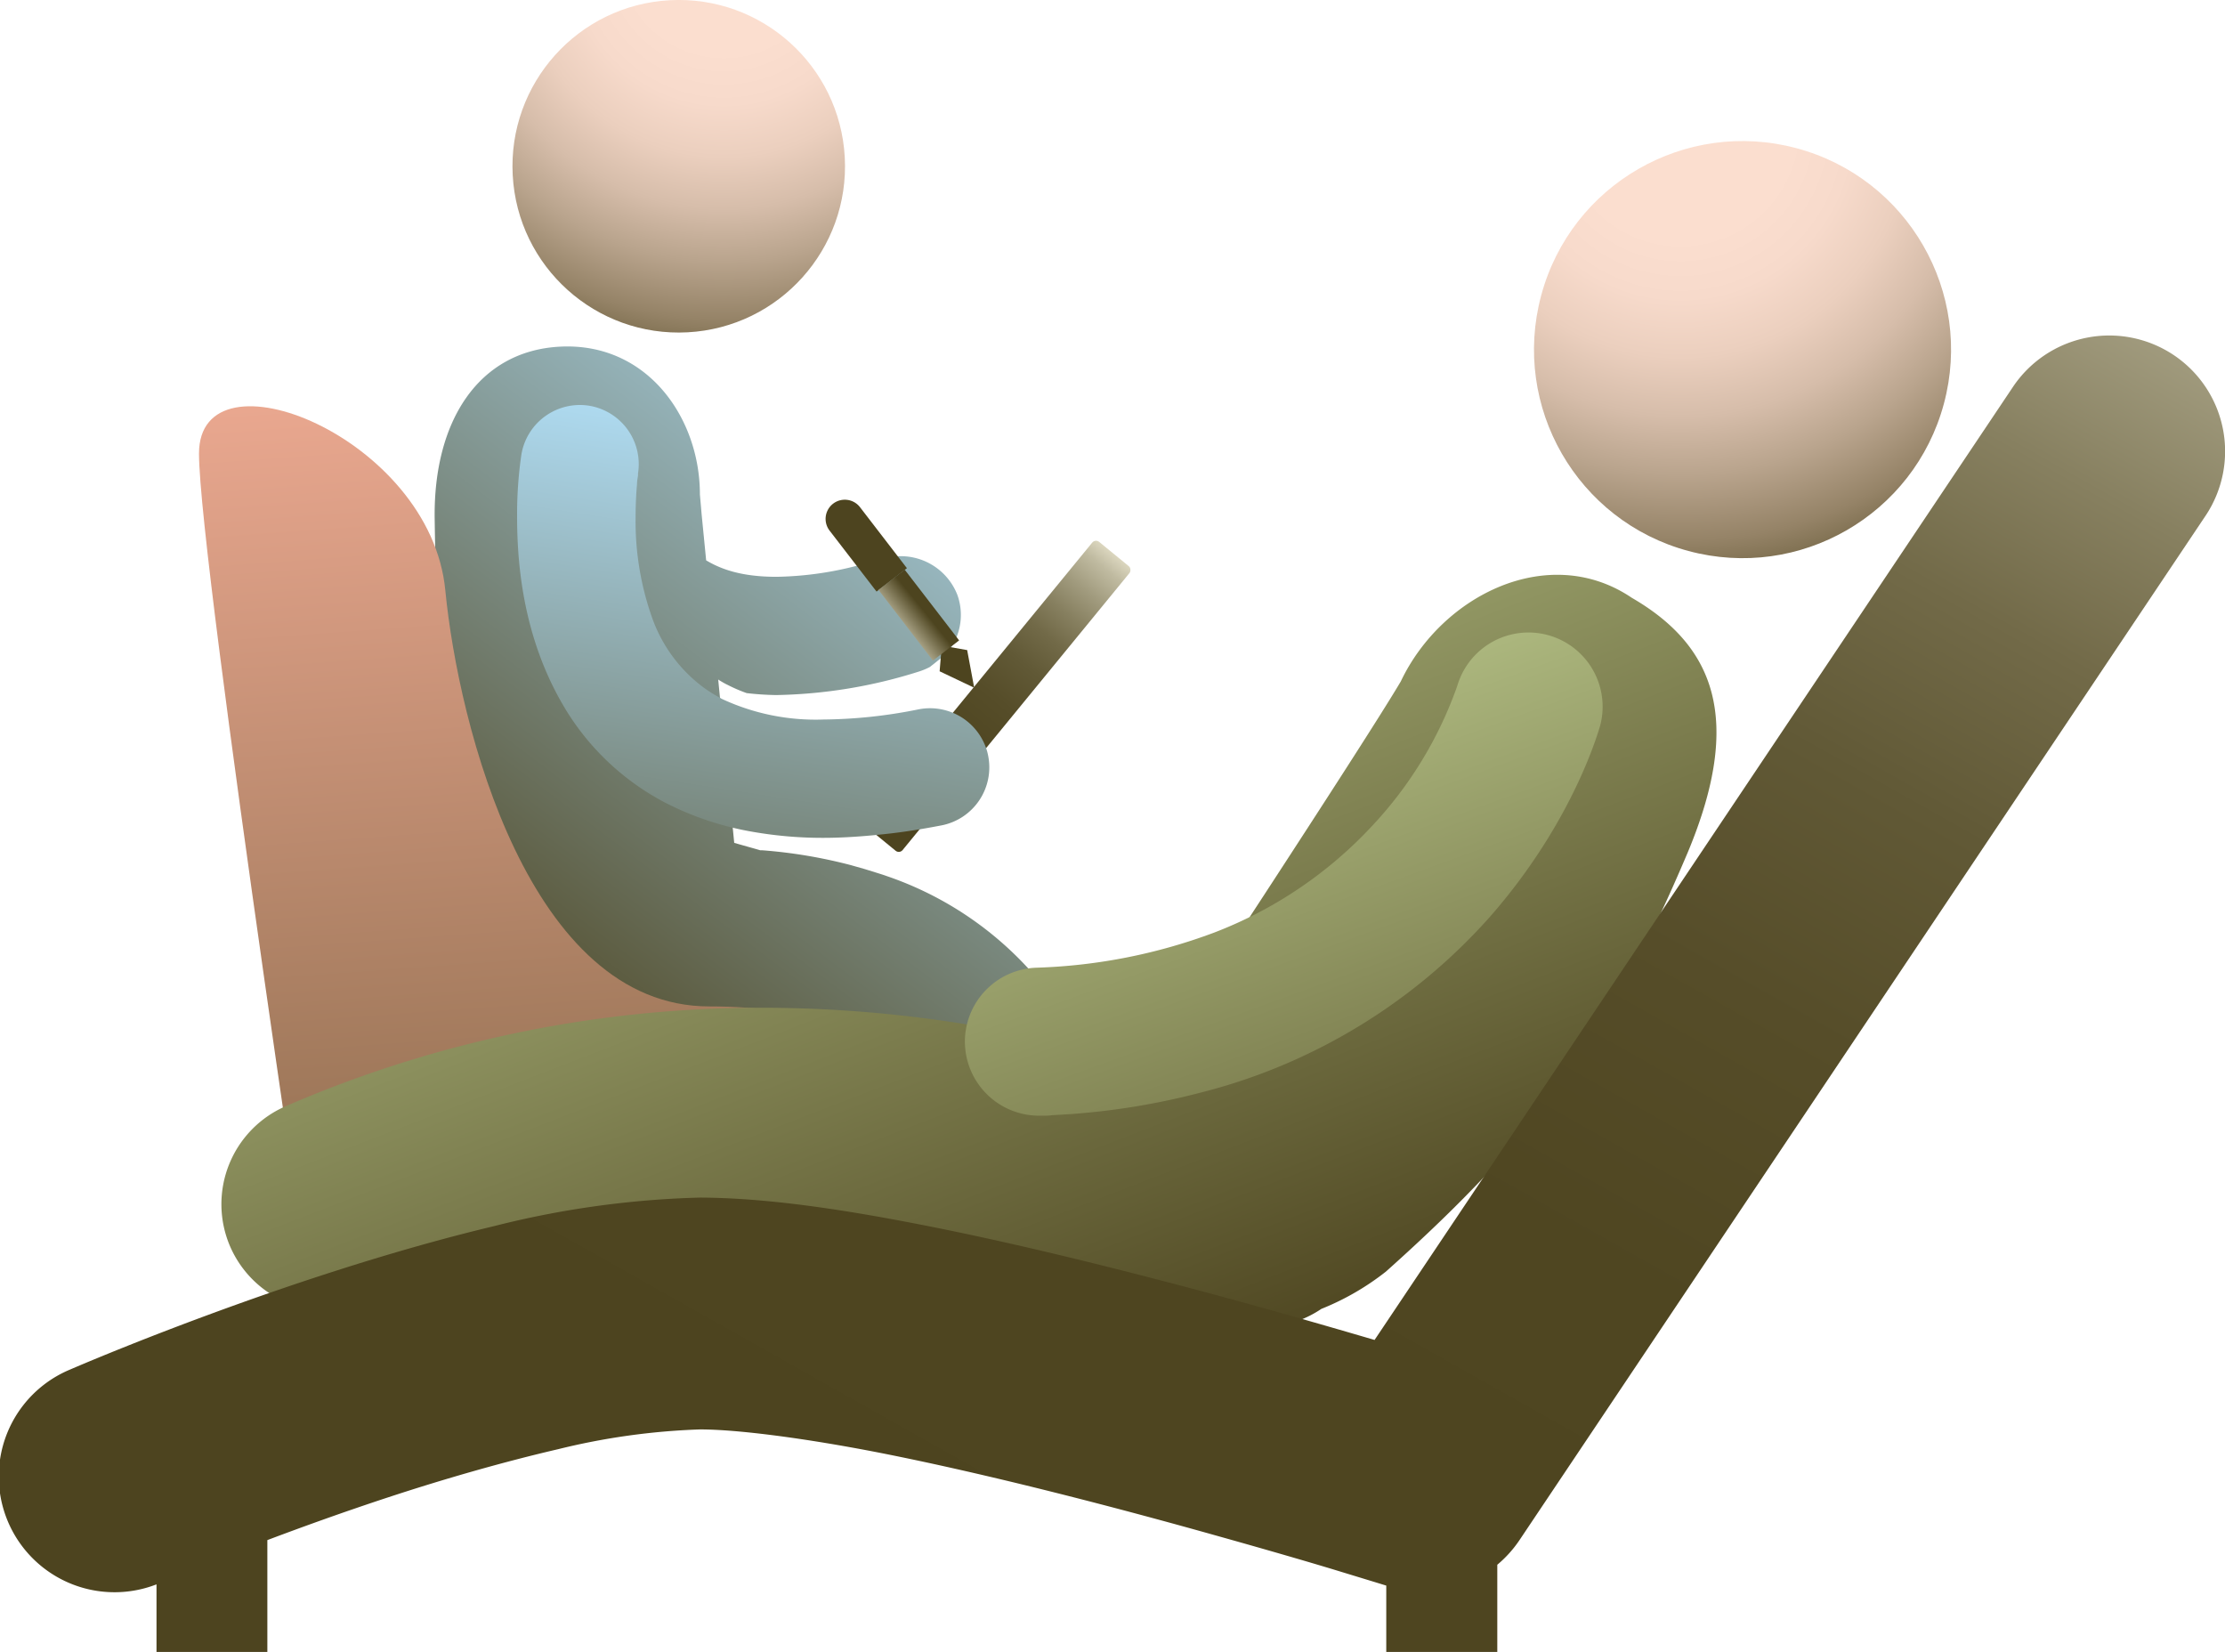
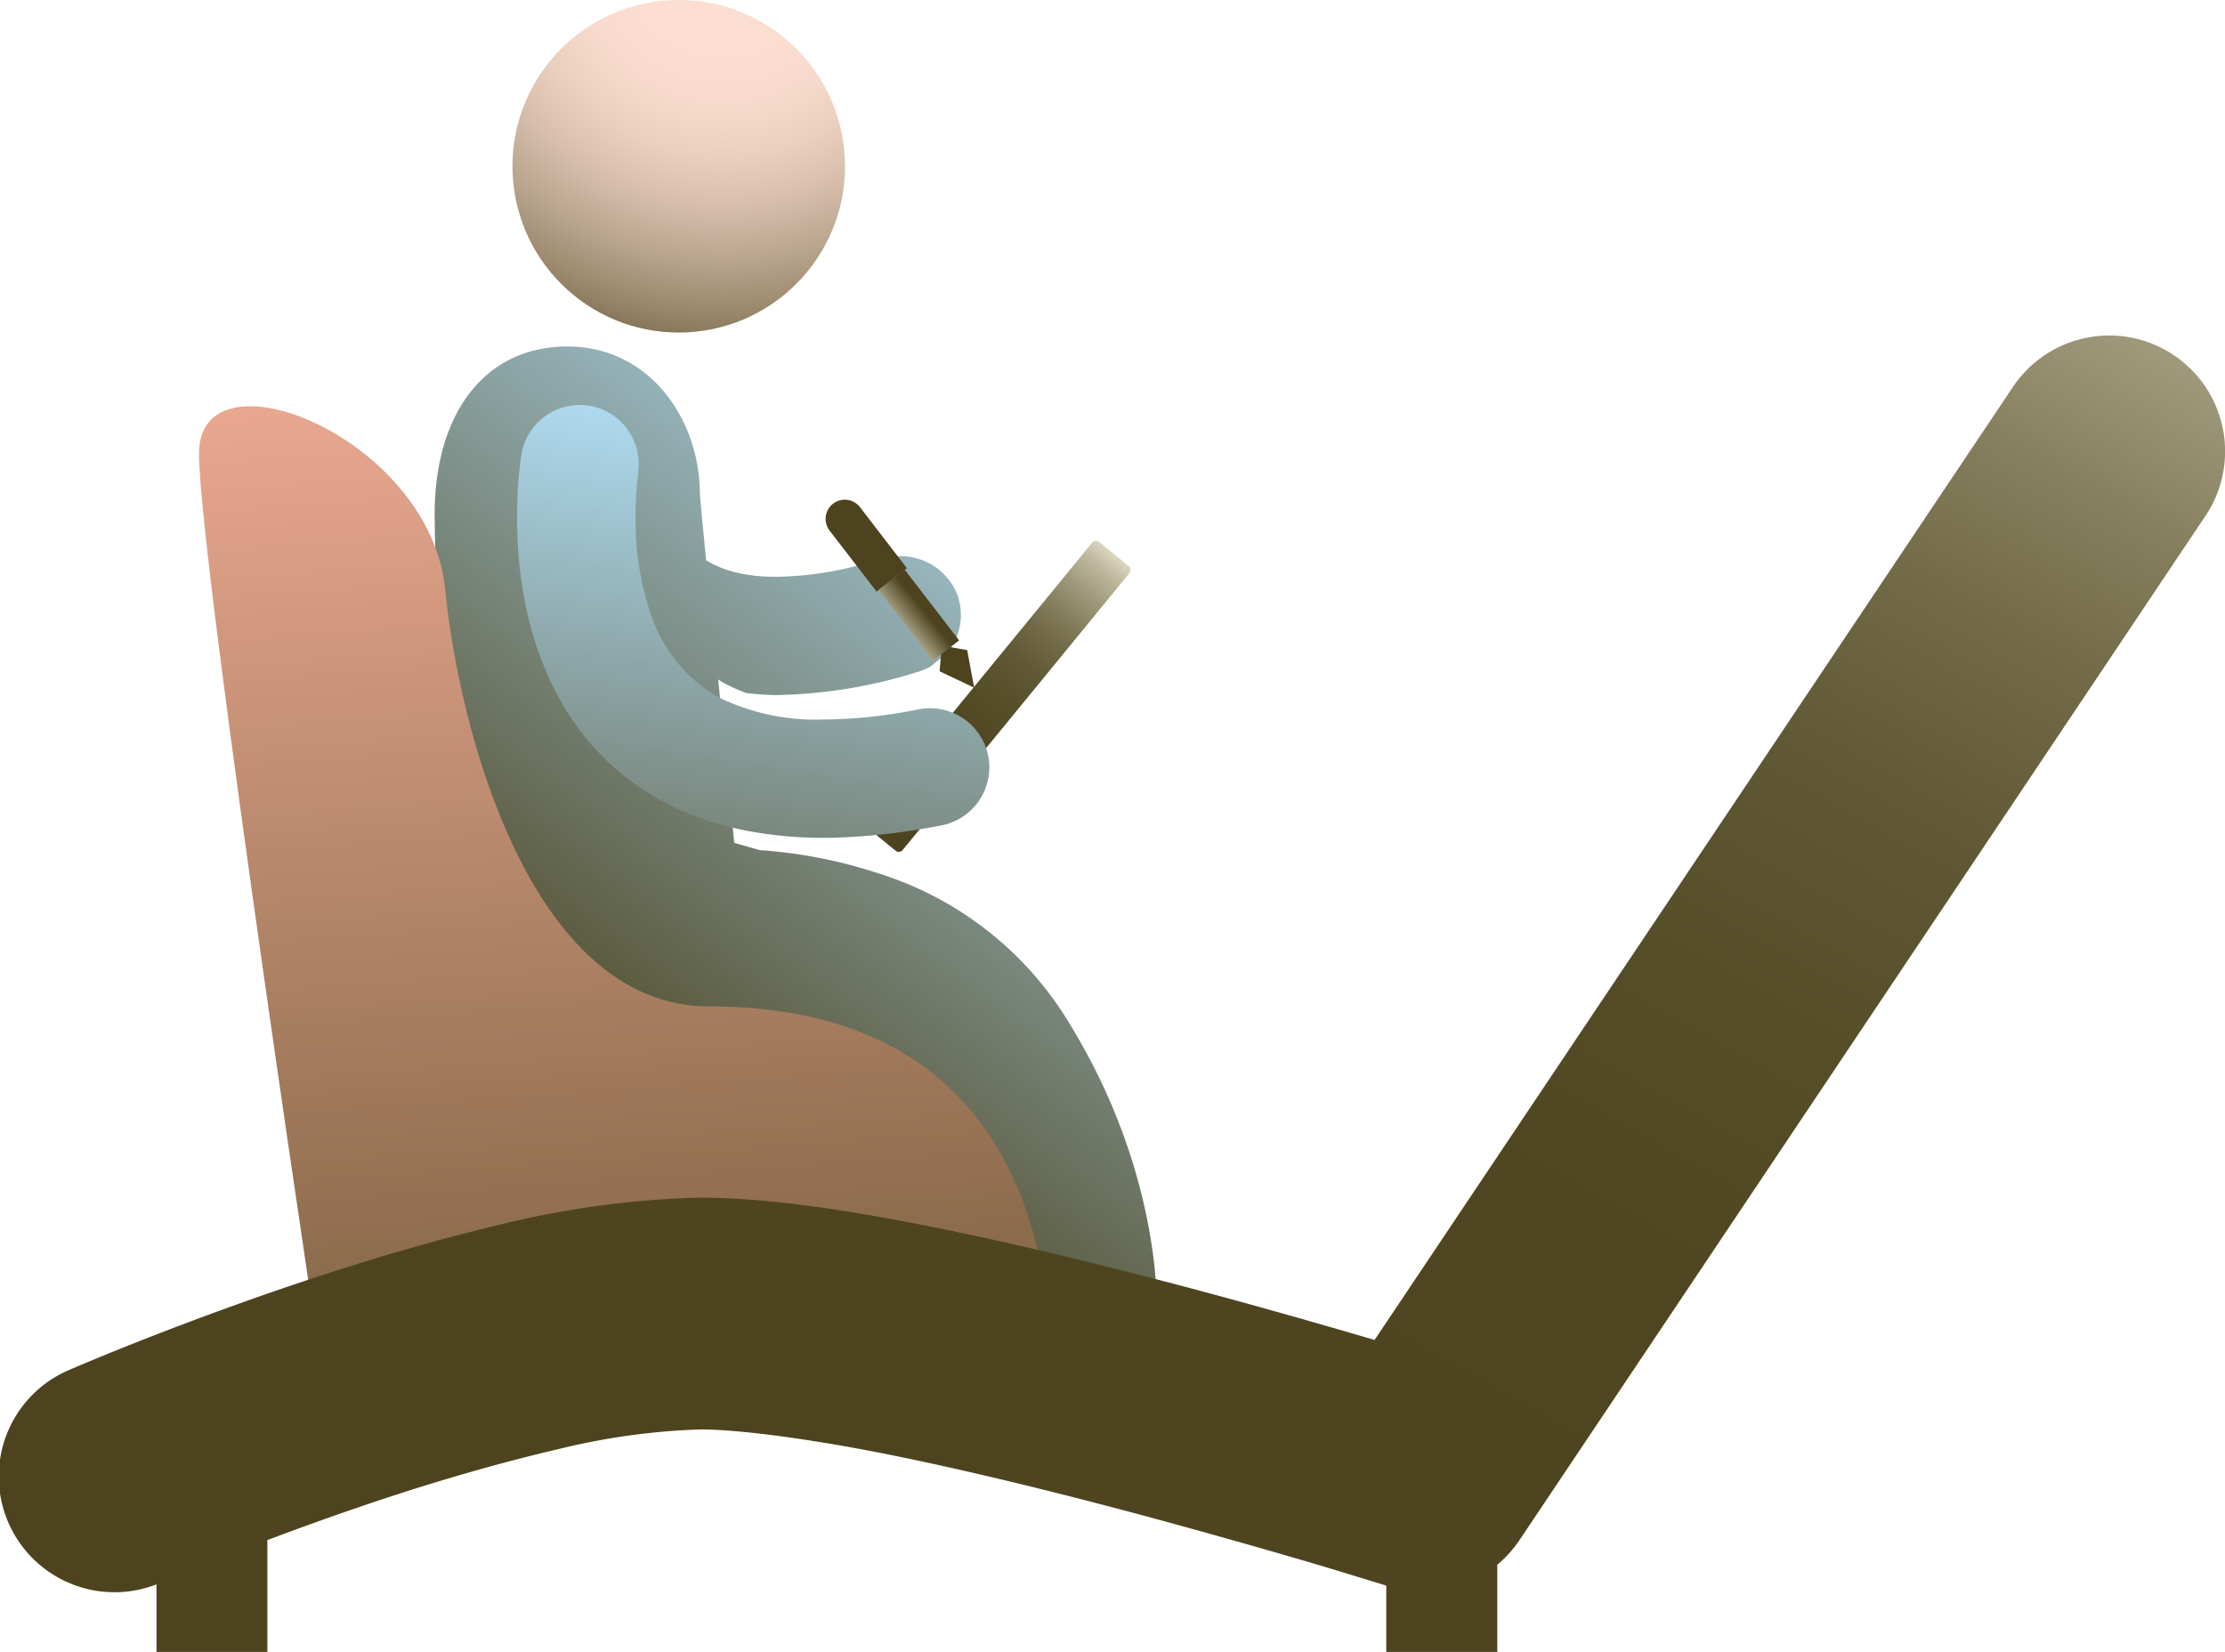
<svg xmlns="http://www.w3.org/2000/svg" xmlns:xlink="http://www.w3.org/1999/xlink" viewBox="0 0 252.92 187.76">
  <defs>
    <style>.cls-1{fill:url(#linear-gradient);}.cls-2{fill:url(#radial-gradient);}.cls-3{fill:url(#linear-gradient-2);}.cls-4{fill:url(#linear-gradient-3);}.cls-5{fill:url(#linear-gradient-4);}.cls-6{fill:url(#linear-gradient-5);}.cls-7{fill:url(#linear-gradient-6);}.cls-8{fill:url(#linear-gradient-7);}.cls-9{fill:url(#radial-gradient-2);}.cls-10{fill:url(#linear-gradient-8);}.cls-11{fill:url(#linear-gradient-9);}.cls-12{fill:url(#linear-gradient-10);}</style>
    <linearGradient id="linear-gradient" x1="-4299.19" y1="613.7" x2="-4299.4" y2="655.54" gradientTransform="translate(4412.66 -556.52)" gradientUnits="userSpaceOnUse">
      <stop offset="0" stop-color="#e7e3cc" />
      <stop offset="0.01" stop-color="#e4dfc8" />
      <stop offset="0.07" stop-color="#c0bba1" />
      <stop offset="0.15" stop-color="#a19b7e" />
      <stop offset="0.23" stop-color="#878060" />
      <stop offset="0.31" stop-color="#726a48" />
      <stop offset="0.41" stop-color="#615936" />
      <stop offset="0.53" stop-color="#564d29" />
      <stop offset="0.68" stop-color="#4f4621" />
      <stop offset="1" stop-color="#4d441f" />
    </linearGradient>
    <radialGradient id="radial-gradient" cx="82.28" cy="-5.37" r="66.23" gradientTransform="translate(1.13 -4.12) rotate(3.08)" gradientUnits="userSpaceOnUse">
      <stop offset="0" stop-color="#fbdecf" />
      <stop offset="0.17" stop-color="#fbdecf" />
      <stop offset="0.26" stop-color="#f7dacb" />
      <stop offset="0.35" stop-color="#ebcfbe" />
      <stop offset="0.44" stop-color="#d6bdaa" />
      <stop offset="0.53" stop-color="#b9a48d" />
      <stop offset="0.63" stop-color="#958367" />
      <stop offset="0.72" stop-color="#685c3a" />
      <stop offset="0.77" stop-color="#4d441f" />
    </radialGradient>
    <linearGradient id="linear-gradient-2" x1="129.99" y1="49.05" x2="68.78" y2="130.29" gradientUnits="userSpaceOnUse">
      <stop offset="0" stop-color="#b0ddf4" />
      <stop offset="1" stop-color="#4d441f" />
    </linearGradient>
    <linearGradient id="linear-gradient-3" x1="65.83" y1="31.87" x2="78.86" y2="209.73" gradientUnits="userSpaceOnUse">
      <stop offset="0" stop-color="#f4ae97" />
      <stop offset="1" stop-color="#4d441f" />
    </linearGradient>
    <linearGradient id="linear-gradient-4" x1="89.33" y1="47.59" x2="76.24" y2="131.9" xlink:href="#linear-gradient-2" />
    <linearGradient id="linear-gradient-5" x1="3470.08" y1="1826.52" x2="3470.2" y2="1835.57" gradientTransform="matrix(0.79, -0.61, 0.61, 0.79, -3756.82, 742.94)" gradientUnits="userSpaceOnUse">
      <stop offset="0" stop-color="#ffe19c" />
      <stop offset="1" stop-color="#4d441f" />
    </linearGradient>
    <linearGradient id="linear-gradient-6" x1="3467.75" y1="1811.58" x2="3472.3" y2="1811.83" gradientTransform="matrix(0.79, -0.61, 0.61, 0.79, -3756.82, 742.94)" gradientUnits="userSpaceOnUse">
      <stop offset="0" stop-color="#e7e3cc" />
      <stop offset="1" stop-color="#4d441f" />
    </linearGradient>
    <linearGradient id="linear-gradient-7" x1="3466.14" y1="1822.27" x2="3470.94" y2="1822.15" gradientTransform="translate(-3365.72 -1752.26)" xlink:href="#linear-gradient-6" />
    <radialGradient id="radial-gradient-2" cx="191.03" cy="14.53" r="74.47" gradientTransform="translate(185.05 -161.86) rotate(74.96)" xlink:href="#radial-gradient" />
    <linearGradient id="linear-gradient-8" x1="80.22" y1="32.06" x2="130.31" y2="161.73" gradientUnits="userSpaceOnUse">
      <stop offset="0" stop-color="#ccde9e" />
      <stop offset="1" stop-color="#4d441f" />
    </linearGradient>
    <linearGradient id="linear-gradient-9" x1="202.38" y1="-25.33" x2="89.13" y2="175.83" gradientTransform="matrix(1, 0, 0, 1, 0, 0)" xlink:href="#linear-gradient" />
    <linearGradient id="linear-gradient-10" x1="130.1" y1="55.66" x2="169.69" y2="164.32" xlink:href="#linear-gradient-8" />
  </defs>
  <title>Recurso 650</title>
  <g id="Capa_2" data-name="Capa 2">
    <g id="Layer_1" data-name="Layer 1">
      <rect class="cls-1" x="110.63" y="58.24" width="5.47" height="41.82" rx="0.56" transform="translate(75.83 -53.92) rotate(39.32)" />
      <circle class="cls-2" cx="77.15" cy="18.9" r="18.9" transform="translate(-0.9 4.17) rotate(-3.08)" />
      <path class="cls-3" d="M120.81,115.12a38.9,38.9,0,0,0-20-15.54c-.44-.16-.88-.29-1.32-.43l-1.19-.37-1.55-.44a56.47,56.47,0,0,0-10.14-1.7l-.21,0c-.3-.1-1.45-.41-2.94-.84L81.64,77.23l.08.06c.31.19.62.38,1,.56a17.55,17.55,0,0,0,2.16.93A33.49,33.49,0,0,0,88.2,79h.07a56.63,56.63,0,0,0,16.15-2.66,7.65,7.65,0,0,0,1.28-.53l1.81-1.44a6.71,6.71,0,0,0,1.31-6.77,6.91,6.91,0,0,0-8.46-4.08l-1.31.37-2.47.62a38.53,38.53,0,0,1-8.31,1.05c-4,0-6.32-.87-8-1.87l-.52-5.29c-.06-.75-.13-1.49-.19-2.21,0-8.71-6-17.29-15.89-16.79-9.25.47-14.41,8.43-14.26,19.55.26,17.89,1.13,28.82,8.43,46.14,3.67,7.16,8.37,9.71,13.11,10.15a9.3,9.3,0,0,0,4,.17,43,43,0,0,1,6.43-.44A39.59,39.59,0,0,1,94.55,117a20.24,20.24,0,0,1,10.7,8.14c7.36,11.4,7.81,21.9,7.8,24a2.66,2.66,0,0,1,0,.34v0h0a9.25,9.25,0,0,0,8.71,9.68l.53,0a9.26,9.26,0,0,0,9.23-8.73c0-.16,0-.62,0-1.35C131.53,144.76,130.74,130.62,120.81,115.12Z" />
      <path class="cls-4" d="M80.62,114.39c-20.44,0-28.51-31.92-30-47.29-1.66-17.43-28-27.88-28-15.55s14.85,110.2,14.85,110.2h2.38V164h9.66v-2.21h57.35V164h9.67v-2.21H119S126,114.39,80.62,114.39Z" />
      <path class="cls-5" d="M81.88,79.33a15.34,15.34,0,0,1-2.35-1.53,16.89,16.89,0,0,1-5.39-7.55,32.83,32.83,0,0,1-1.89-11.49c0-1.54.08-2.84.16-3.71,0-.44.09-.77.11-1s0-.17,0-.21h0A6.73,6.73,0,0,0,67,46.12a6.74,6.74,0,0,0-7.73,5.53,47.05,47.05,0,0,0-.49,7.11c0,5.78.8,14.37,5.78,22.3A29,29,0,0,0,75.65,91.25a34.5,34.5,0,0,0,10.06,3.32,46,46,0,0,0,7.91.66h0c1.79,0,3.66-.11,5.6-.29,1.4-.13,2.83-.29,4.31-.52,1.15-.17,2.31-.38,3.51-.61a6.72,6.72,0,0,0,5.29-7.89,6,6,0,0,0-.36-1.21,6.75,6.75,0,0,0-7.53-4.09,56.22,56.22,0,0,1-10.82,1.16A25.19,25.19,0,0,1,82,79.41Z" />
      <polygon class="cls-6" points="109.94 73.89 110.74 78.17 106.81 76.3 107.05 73.38 109.94 73.89" />
      <path class="cls-7" d="M103.09,64.58l-5.33-6.93a2.18,2.18,0,0,0-3.46,2.66l5.34,6.93Z" />
      <rect class="cls-8" x="102.56" y="64.84" width="3.76" height="10.14" transform="translate(-20.96 78.23) rotate(-37.59)" />
-       <circle class="cls-9" cx="198.07" cy="39.74" r="23.7" transform="translate(108.3 220.71) rotate(-74.96)" />
-       <path class="cls-10" d="M26.14,141.63A12.14,12.14,0,0,0,42.08,148a111.3,111.3,0,0,1,44.55-9.22c22.69,0,41.59,6.7,52.14,11.12a12.07,12.07,0,0,0,11.43-1.13,29.63,29.63,0,0,0,7.34-4.24c17.58-15.7,25.61-27.08,34.35-47.74,6.27-15.07,3-23.4-6.41-28.85-9.38-6.33-21.56-.35-26.25,9.51-4.27,7.24-27.4,42.39-27.4,42.39s-20.7-2.83-20.64-3.19a146.43,146.43,0,0,0-24.56-2.11,135.72,135.72,0,0,0-54.17,11.2A12.14,12.14,0,0,0,26.14,141.63Z" />
      <path class="cls-11" d="M247.08,40.35A13.18,13.18,0,0,0,228.8,44L156.25,152.3c-6-1.76-14.25-4.14-23.35-6.52s-18.73-4.72-27.95-6.53-17.82-3.1-25.38-3.13a106.05,106.05,0,0,0-23.4,3.24C32.55,145,8.32,155.51,8,155.65a13.16,13.16,0,0,0,9.79,24.43v7.68H30.39V175.05c4-1.51,8.74-3.22,13.79-4.88,6.27-2.06,13-4,19.29-5.46a77.71,77.71,0,0,1,16.1-2.24c4.29,0,11.94,1,20.31,2.63,12.63,2.48,27.23,6.3,38.56,9.49,5.67,1.59,10.54,3,14,4.06l4,1.22,1.14.35v7.54H170.2v-9.91a13.36,13.36,0,0,0,2.51-2.78l78-116.45A13.17,13.17,0,0,0,247.08,40.35Z" />
-       <path class="cls-12" d="M118.2,126.81h.34c.37,0,.72,0,1.08-.06a81,81,0,0,0,16.73-2.53,65.47,65.47,0,0,0,33-20c9.44-10.75,12.31-21,12.54-21.73a8.43,8.43,0,0,0-16.23-4.56h0a45.12,45.12,0,0,1-9.62,15.87,47.93,47.93,0,0,1-18,12.19,63.07,63.07,0,0,1-20.24,4,8.42,8.42,0,0,0-8,7,7.76,7.76,0,0,0-.11,1.74A8.43,8.43,0,0,0,118.2,126.81Z" />
    </g>
  </g>
</svg>